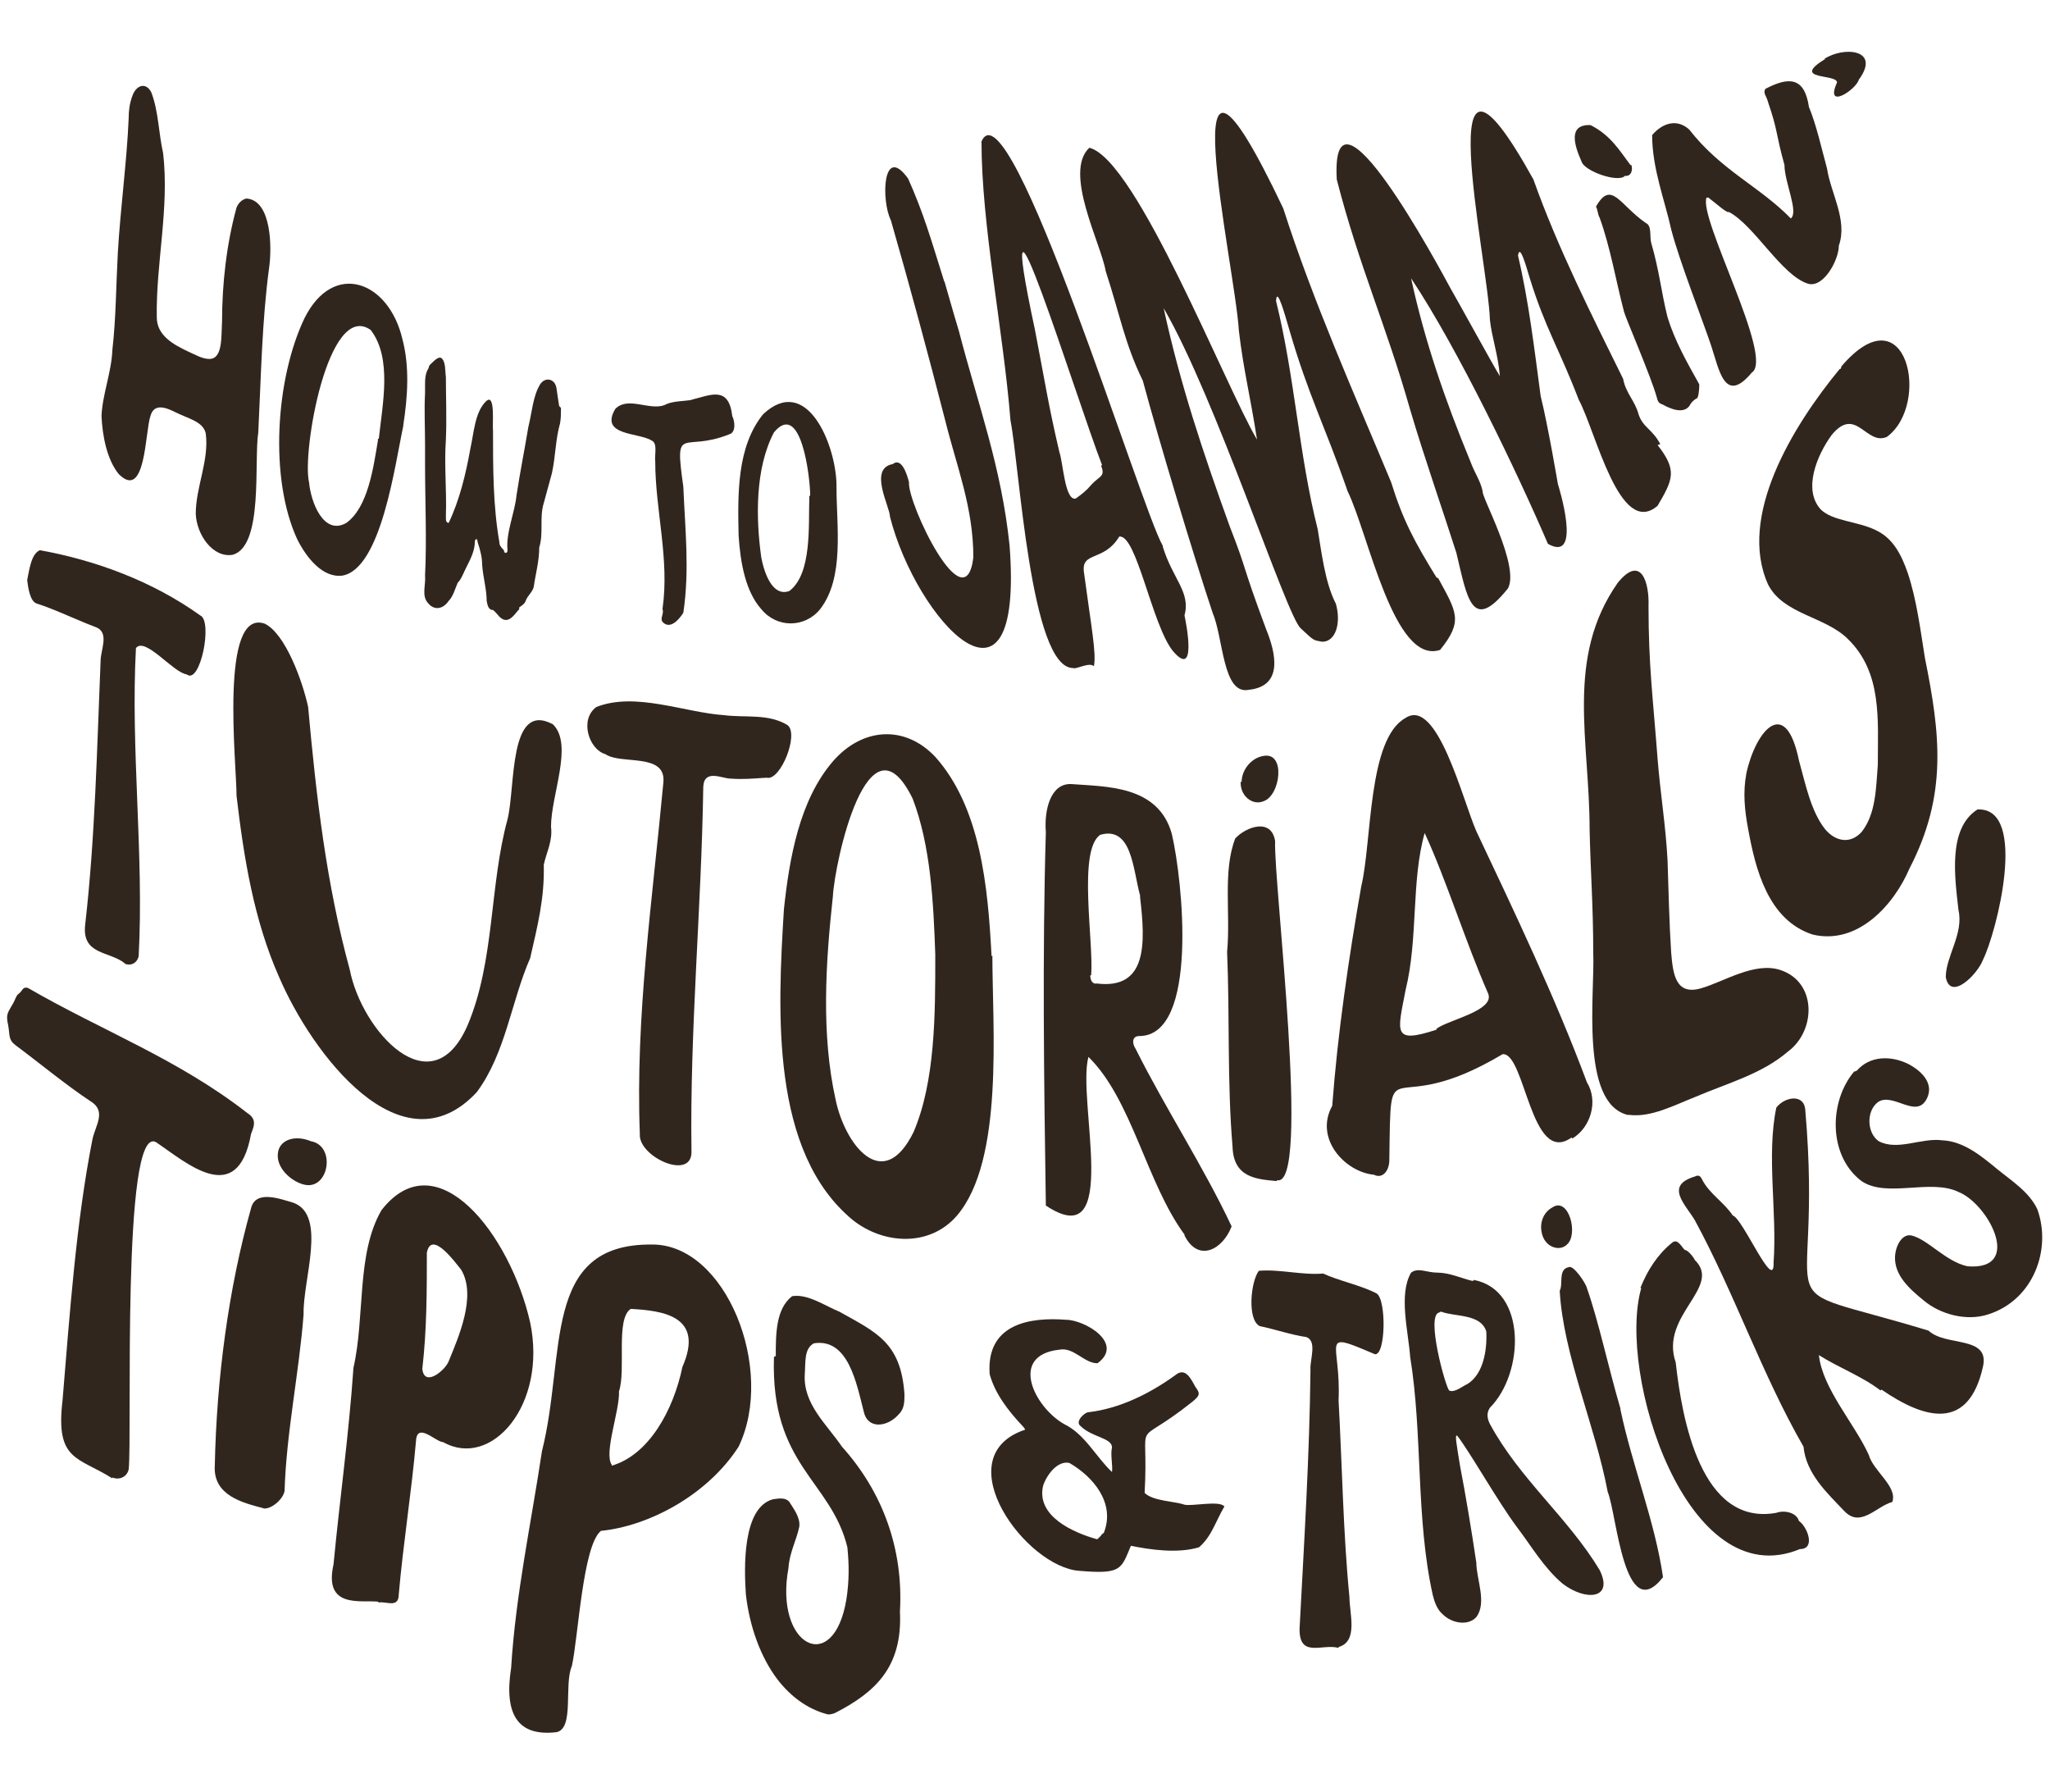
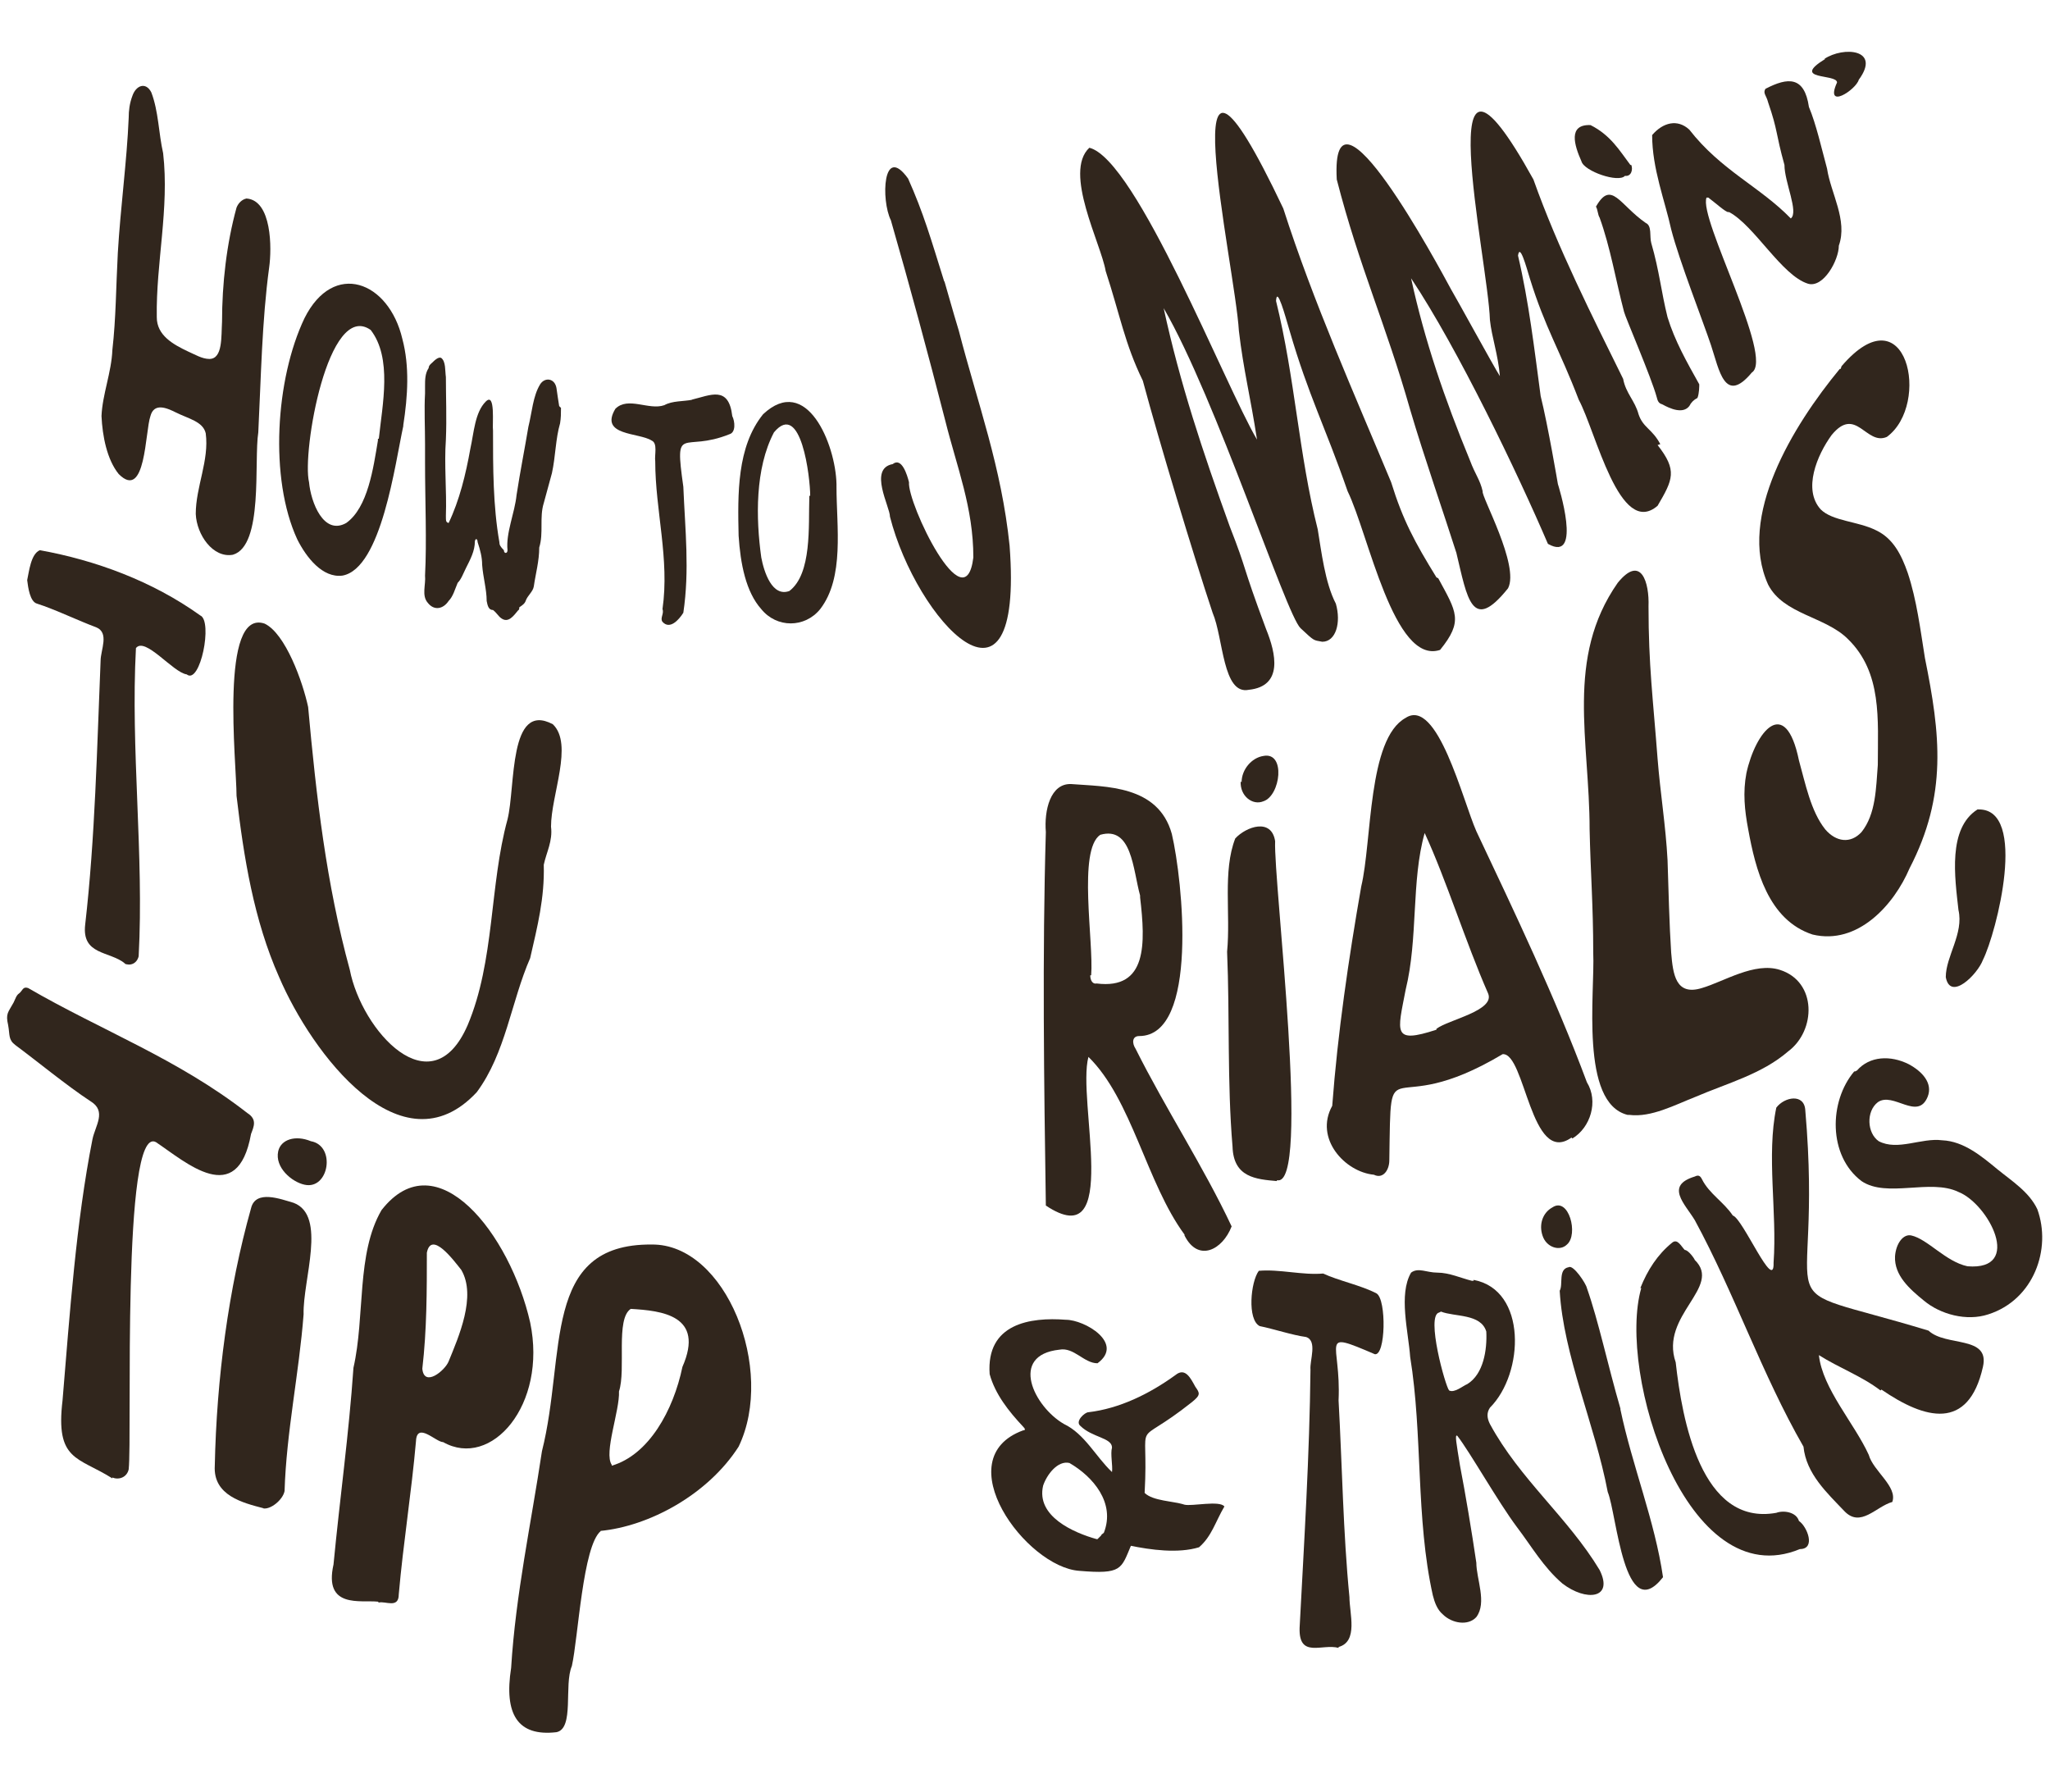
<svg xmlns="http://www.w3.org/2000/svg" id="Ebene_1" version="1.1" viewBox="0 0 226.2 197.7">
  <defs>
    <style>
      .st0 {
        fill: #31261d;
      }
    </style>
  </defs>
  <path class="st0" d="M104.2,31c.3,1,.9,3.2,1.6,5.5,2.1,8.1,4.7,15,5.6,23.7,1.6,21.1-10.3,8.2-13.2-3.2,0-1.1-2.4-5.3.3-5.8,1-.8,1.6,1.2,1.8,2-.2,2.3,6.2,15.7,7.1,8.3,0-5.5-1.8-9.9-3.1-15.1-1.9-7.4-3.9-14.8-6-22.1-1.1-2.2-.9-8.5,1.9-4.6,1.7,3.8,2.5,6.6,4,11.4Z" />
-   <path class="st0" d="M128.3,60.3c1.1,3.6,3.1,5,2.4,7.6.2.9,1.4,7.1-1.3,3.9-2.3-2.9-4-12.9-5.9-12.6-1.7,2.8-4.2,1.6-3.9,3.9.8,6,1.4,9,1.1,10.4-.5-.5-2,.4-2.3.2-4.7,0-5.9-22.3-6.9-27.3-.8-10-3.2-21.5-3.2-30.8,3.1-6.9,17.7,40.8,20,44.6ZM121.6,51.3c-2.8-7.2-12.4-38.3-7.4-14.9,1.1,5.7,1.5,8.4,2.7,13.5.4,1.1.6,5.4,1.8,5.1.7-.5,1.2-.9,1.7-1.5.9-1,1.6-.9,1.1-2.1Z" />
  <path class="st0" d="M158.7,63.8c2,3.7,2.8,4.7.2,7.9-5.1,1.7-7.9-12.8-10.2-17.5-2.5-7.2-4.3-10.5-6.4-17.7-.5-1.7-1.4-5-1.5-3.3,2.1,8.5,2.5,16.9,4.6,25.2.4,2.4.8,5.9,2,8.2.6,2.1,0,4.2-1.5,4.2-1-.2-.8,0-2.4-1.5s-9.3-25.3-15.1-35.3c1.8,8.3,4.3,15.8,7.3,24.1,2,5.1,1.2,3.8,4,11.3,1.1,2.7,1.9,6.3-1.9,6.7-2.9.6-2.8-5.7-4-8.5-2.1-6.3-5.9-18.9-7.7-25.6-2-4.1-2.5-7.2-4.1-12.1-.5-3-4.7-10.9-1.8-13.6,5.2,1.3,15,26.3,18.5,32.2-.7-4.6-1.5-7.7-2-12-.4-7.1-8.1-40.9,4.9-13.5,3.3,10.3,7.9,20.6,11.9,30.2,1.3,4.2,2.6,6.6,5,10.5Z" />
  <path class="st0" d="M182.9,49.1c2.2,2.8,1.7,3.8,0,6.7-4.2,3.6-6.8-8.2-8.7-11.7-2.1-5.5-3.7-7.9-5.4-13.4-.4-1.3-1.1-3.9-1.3-2.5,1.2,5.1,1.8,10.3,2.5,15.5.8,3.2,1.9,9.7,1.9,9.7,0,0,2.8,8.8-1.1,6.6-3.3-7.7-9.9-21.5-15.1-29.3,1.5,6.9,3.7,13.3,6.5,20.1.6,1.6,1.1,2.1,1.4,3.4-.2.5,4.1,8.2,2.8,10.7-4,5-4.5,1.1-5.7-3.9-1.3-4.1-3.6-10.7-5.1-15.8-2.7-9.5-5.6-15.7-8.1-25.4-.7-12.7,11.3,9.7,12.6,12.1.6,1,4.7,8.5,5.4,9.6-.2-2.4-.9-4.3-1.1-6.2-.2-6.6-7-36.8,4.8-15.5,2.7,7.6,6.5,15.1,9.9,22,.3,1.6,1.3,2.4,1.7,3.9.5,1.5,1.5,1.6,2.4,3.3Z" />
  <path class="st0" d="M183.4,44.6c-.4-.1-.5-.4-.6-.8-.6-2.2-3.5-8.9-3.6-9.4-.9-3.4-1.5-7.1-2.7-10.4-.2-.3-.2-.9-.4-1.2,1.7-3,2.6-.2,5.5,1.8.7.3.4,1.5.6,2.2.9,3.1,1.1,5.4,1.8,8.2.8,2.6,2.1,4.9,3.5,7.4,0,.2,0,1-.2,1.5-.4.2-.7.5-.9.9-.7.9-2.1.3-3-.2ZM180,18.2c.2.5,0,1.3-.7,1.2-.7.8-4.5-.5-4.8-1.6-.8-1.8-1.5-4.1,1-4,2.2,1.1,3.2,2.8,4.4,4.4Z" />
  <path class="st0" d="M190.7,23.4c-.3,0-1.4-1-2.2-1.6,0,0-.2,0-.2,0-.9,2.3,7.5,17.7,5,19.3-3,3.6-3.6-.3-4.5-3-.9-2.7-3.5-9.3-4.4-12.8-.7-3.2-2.1-6.7-2.1-10.4,1.2-1.4,2.8-1.8,4.1-.6,3.5,4.5,7.8,6.3,11.2,9.8.9-.7-.7-4-.7-5.9-1-3.6-.7-3.7-1.8-6.9-.2-.8-.6-1-.3-1.5,2.5-1.3,4.3-1.4,4.8,2,.8,1.9,1.4,4.6,2,6.8.4,2.7,2.3,5.7,1.3,8.5,0,1.6-1.7,4.7-3.4,4.2-2.9-.9-5.9-6.4-8.7-7.9Z" />
  <path class="st0" d="M201.3,6.5c2.1-1.4,6.3-1.1,3.8,2.3-.3,1.1-3.8,3.4-2.4.3,0-1-5.2-.2-1.3-2.6Z" />
  <path class="st0" d="M13.8,106.3c-1.7-1.4-4.8-.9-4.4-4.3,1.1-9.6,1.3-19.5,1.7-29.1,0-1.2,1-3.1-.5-3.7-1.9-.7-4.6-2-6.5-2.6-.8-.2-1-1.8-1.1-2.6.2-.9.4-2.9,1.4-3.3,6.1,1.1,12.4,3.4,17.7,7.2,1.4.6,0,7.7-1.5,6.5-1.5-.2-4.6-4.2-5.6-2.9-.6,11.2.9,22.8.3,34h0c-.2.8-.9,1.1-1.6.8Z" />
  <path class="st0" d="M26.1,87.8c0-3.6-1.9-20.7,3.1-19,2.3,1.1,4.2,6.4,4.8,9.2.9,9.9,2,19.5,4.6,29,1.3,6.7,9,15.3,13,6.1,3-7.1,2.4-15.4,4.4-22.7.9-3.6.1-13.1,5-10.5,2.3,2.2-.2,7.8-.2,11.3.2,1.6-.5,2.8-.8,4.2.1,3.7-.7,6.8-1.5,10.3-2.1,4.8-2.7,10.5-5.9,14.8-8.3,8.9-18.2-4.3-21.8-12.7-2.8-6.3-3.9-13.2-4.7-20Z" />
-   <path class="st0" d="M66.8,83.2c-1.8-.5-2.9-3.8-1-5.2,4.3-1.7,9.7.6,14.1.9,2.3.3,4.9-.2,7,1.1,1.3,1-.8,6.2-2.3,5.8-1.7.1-2.5.2-4,.1-.9,0-2.9-1.1-3,.9-.2,13.4-1.5,26.9-1.3,40.3,0,3.2-5.9.5-5.7-2-.5-13,1.4-25.9,2.6-38.8.3-3.3-4.7-1.9-6.4-3.1Z" />
-   <path class="st0" d="M109.5,105.4c0,8,1.3,22.6-3.9,28.7-3,3.5-8.1,3.2-11.5.5-9.1-7.5-8.3-23-7.6-34.3.6-5.6,1.7-12,5.4-16.3,3.2-3.7,7.9-4.1,11.3-.5,5,5.6,5.8,14.3,6.2,21.8v.2ZM103.2,105.3c-.2-5.7-.5-12-2.5-17.2-4.9-10-8.6,7-8.8,10.8-.8,7.3-1.3,15.2.3,22.4,1,4.9,5.2,10.5,8.6,3.6,2.4-5.6,2.4-13,2.4-19.4v-.2Z" />
  <path class="st0" d="M130.7,136.2c-4.2-5.7-5.8-14.9-10.6-19.6-1.3,4.8,3.7,22-4.7,16.4-.2-13.5-.4-27.7,0-41.2-.2-2.4.5-5.4,2.8-5.3,3.8.3,9.6.1,11.1,5.5,1.2,5.1,3,22.3-3.6,22.3-.8,0-.8.8-.4,1.4,3.3,6.6,7.5,13,10.6,19.6-1,2.6-3.7,4-5.2,1ZM120.3,107.6c0,.6.3,1,.7.9,5.6.7,5.4-4.4,4.8-9.5,0,0,0-.1,0-.2-.8-2.9-.9-7.7-4.4-6.7-2.5,1.7-.7,11.8-1,15.5Z" />
  <path class="st0" d="M140.9,130.3c-2.3-.2-4.8-.4-4.9-3.8-.6-7.1-.3-14.4-.6-21.5.4-4.2-.5-8.9.9-12.5,1.2-1.3,4-2.3,4.4.3-.2,4.4,4,38.4.2,37.4ZM137,86.3c0-1.4,1.1-2.7,2.4-2.9,0,0,0,0,0,0,2.5-.5,1.9,4.4,0,5-1.2.5-2.6-.6-2.5-2.2Z" />
  <path class="st0" d="M173.4,125.5c-4.5,3.2-5.1-9.4-7.6-9.2-12.9,7.7-12.3-1.6-12.5,11.7,0,1.1-.7,2.1-1.7,1.6-3.2-.3-6.6-4-4.6-7.6.6-8,1.8-16.2,3.2-24.2,1.2-5,.7-16.3,4.9-18.6,3.5-2.3,6.3,9.1,7.8,12.5,4.2,8.9,8.7,18.3,12.2,27.7,1.3,2.1.4,5-1.6,6.2ZM158.5,113.5c1.3-1,6.5-2,5.7-3.9-2.5-5.7-4.6-12.5-7-17.7-1.5,5.3-.7,11.6-2.1,17.3-.9,4.7-1.5,6,3.4,4.4Z" />
  <path class="st0" d="M179.6,123c-5.3-1.3-3.6-13.5-3.8-17.9,0-5.2-.3-8.9-.4-13.6,0-9.8-2.7-18.9,3.1-27.2,2.6-3.2,3.5,0,3.4,2.6,0,6.5.5,10.2,1,16.8.3,3.8.9,7.4,1.1,11.2.1,3.1.2,7.2.4,10.2.2,2.4.5,4.8,3.4,3.9,2.4-.7,5.8-2.9,8.6-2,4.1,1.3,4,6.7.9,9-2.9,2.5-6.7,3.5-10.2,5-2.3.9-4.9,2.3-7.3,2h-.1Z" />
  <path class="st0" d="M203.2,40.4c7.2-8.4,9.9,4.2,5,7.8-2.3,1-3.4-3.5-6.1-.2-1.6,2.2-3.2,6-1.2,8.2,1.3,1.3,4.1,1.3,6.1,2.3,1.9.9,2.8,2.7,3.5,4.7,1,3,1.4,6.3,1.9,9.4,1.7,8.4,2.5,15.1-1.7,23.2-1.7,4-5.7,8.5-10.7,7.3-4.9-1.6-6.3-7.2-7.1-11.6-.4-2.1-.6-4.1-.2-6.2,1-4.6,4.3-8.7,5.8-1.4.7,2.5,1.3,5.6,2.9,7.6,1.2,1.4,2.8,1.6,4,.3,1.6-2,1.6-4.9,1.8-7.4,0-5,.5-10.2-3.3-13.9-2.5-2.5-7.1-2.7-8.8-6-3.4-7.5,2.7-17.5,7.9-23.8h.1Z" />
  <path class="st0" d="M218.3,89.3c5.5-.1,2,13.6.5,16.6-.6,1.6-3.6,4.6-4.1,1.9,0-2.3,2-4.8,1.4-7.4-.4-3.6-1.2-9,2.1-11.1Z" />
  <path class="st0" d="M11.2,45.9c.1-2.4,1.1-4.8,1.2-7.3.4-3.5.4-7,.6-10.7.3-5.1,1-10.1,1.2-14.9,0-.8.1-1.6.4-2.4.4-1.2,1.5-1.6,2.1-.4.8,2.1.8,4.5,1.3,6.7.7,6.1-.8,12.1-.7,18.1,0,2,1.8,3,3.5,3.8.7.3,1.5.8,2.3.8,1.5,0,1.3-2.5,1.4-4.1,0-4.2.5-8.6,1.6-12.6.2-.5.6-.9,1.1-1,2.8.2,2.8,5.5,2.5,7.6-.8,5.9-.9,12.2-1.2,18.2-.5,3.2.6,12.5-2.8,13.5-2.2.4-4-2.2-4.1-4.5,0-3,1.5-5.9,1.1-8.9-.3-1.3-1.9-1.6-3.3-2.3-1-.5-2.4-1.1-2.8.4-.6,1.7-.5,9.4-3.5,6.4-1.3-1.6-1.8-4.2-1.9-6.4v-.2Z" />
  <path class="st0" d="M44.5,47c-.9,4.1-2.4,15.7-6.7,16.5-2.2.3-4-2-5-4-3.1-6.7-2.4-17.7.8-24.4,3.2-6.4,9.3-4.1,10.8,2.3.8,3,.6,6.3.1,9.5v.2ZM41.8,48.4c.4-3.8,1.5-8.9-.9-12-4.7-3.3-7.6,13.5-6.8,16.8.2,2.2,1.6,5.9,4.1,4.5,2.4-1.7,3-6.1,3.5-9.1v-.2Z" />
  <path class="st0" d="M61.9,45c0,.6,0,1.1-.1,1.7-.5,1.7-.5,3.7-.9,5.5-.3,1.1-.6,2.2-.9,3.3-.5,1.6,0,3.3-.5,4.9,0,1.5-.4,2.9-.6,4.3-.1.6-.7,1-.9,1.6-.1.3-.4.5-.7.7,0,0,0,0,0,0,0,.1,0,.3-.1.3-.5.6-1.1,1.5-1.9.9-.3-.2-.5-.6-.9-.9-.5,0-.6-.5-.7-1,0-1.3-.4-2.6-.5-4,0-.8-.2-1.6-.5-2.5,0-.3-.2-.5-.3-.1,0,1.1-.5,2-1,3-.3.6-.5,1.2-.9,1.6-.3.7-.5,1.5-1,2-.6.9-1.6,1.1-2.3.2-.7-.8-.2-2-.3-3,.2-3.8,0-8.2,0-12.5,0-.7,0-1.3,0-2,0-1.9-.1-3.8,0-5.6,0,0,0,0,0,0,0-.1,0-.3,0-.4,0-.1,0-.3,0-.4h0s0,0,0,0c0-.7,0-1.4.4-2,0-.3.3-.5.4-.6.2-.2.7-.7,1-.5.5.4.4,1.4.5,2.1,0,2.2.1,4.5,0,6.9-.2,2.8.1,5.6,0,8.4,0,.6,0,.7.3.8,1.2-2.5,1.9-5.4,2.4-8.2.4-1.8.5-4,1.7-5.2,1.1-1.1.7,2.6.8,3.2,0,4.1,0,8.3.7,12.3,0,.3.1.5.5.9,0,.4.4.4.4,0-.2-1.9.8-4.1,1-6.1.4-2.6.9-5.1,1.3-7.5.4-1.6.5-3.4,1.3-4.7.5-.8,1.6-.7,1.8.4.1.7.2,1.4.3,2Z" />
  <path class="st0" d="M76.3,44.1c2.1-.5,4.1-1.6,4.5,1.8.3.6.4,1.8-.3,2-5.2,2.1-6.1-1.3-5.1,5.8.2,4.8.7,9.2,0,13.9-.5.8-1.5,1.9-2.3,1-.3-.4.2-.9,0-1.4.8-5.5-.8-10.9-.8-16.3-.1-.7.3-2-.4-2.3-1.4-.9-5.8-.5-4-3.5,1.4-1.4,3.7.2,5.4-.4.9-.5,2.1-.4,3.1-.6Z" />
  <path class="st0" d="M92.3,53.7c0,4.4.9,10-1.8,13.5-1.7,2.1-4.8,2.1-6.5,0-1.7-1.9-2.3-5-2.5-8.1-.1-4.6-.2-9.8,2.7-13.4,4.8-4.5,8,3.3,8.1,7.7v.2ZM89.4,54.7c0-2-1-10.6-4-7-2.1,4-2,9.5-1.4,13.8.3,1.6,1.2,4.4,3.1,3.7,2.5-1.9,2.1-7.2,2.2-10.3v-.2Z" />
  <path class="st0" d="M12.4,163.1c-3.8-2.4-6.3-1.9-5.5-8.6.8-9.6,1.5-19.7,3.3-28.8.3-1.5,1.6-3.1-.2-4.2-2.6-1.7-6-4.5-8.3-6.2-.8-.6-.6-1.1-.8-2.2-.3-1.3,0-1.4.6-2.5.2-.4.3-.8.6-1,.4-.3.4-.8,1-.6,8.1,4.7,16.5,7.8,24.2,13.8,1.1.7.7,1.5.4,2.3-1.5,8.3-7.2,3.1-10.5.9-3.8-2-2.6,32.4-3,36.1-.2.9-1.1,1.2-1.8.9Z" />
  <path class="st0" d="M29.1,166.4c-2.3-.6-5.6-1.4-5.4-4.7.2-9.6,1.5-19.5,4-28.4.5-2.1,3.3-1,4.7-.6,3.7,1.4,1,8.5,1.1,12.3-.5,6.5-1.9,13-2.1,19.5-.2,1-1.6,2.1-2.4,1.9ZM30.7,127c.3-1.3,1.9-1.8,3.6-1.1,0,0,0,0,0,0,2.8.5,2,5.4-.7,4.8-1.4-.3-3.3-1.9-2.9-3.7Z" />
  <path class="st0" d="M41.7,176.7c-1.9-.2-6,.8-4.9-4.1.7-7.3,1.7-14.4,2.2-21.7,1.3-5.7.3-12.6,3.1-17.4,6.1-7.8,14.2,2.7,16.4,12.4,1.9,9.1-4.3,16.2-9.6,13.2-.8,0-2.9-2.3-3-.1-.5,5.7-1.4,11.2-1.9,16.9,0,1.6-1.5.7-2.2.9ZM47.1,138.1c0,4.3,0,8.6-.5,12.9.2,2.1,2.5.2,2.9-.8,1.1-2.7,3.1-7.2,1.4-10.1-.8-1-3.3-4.4-3.8-1.9Z" />
  <path class="st0" d="M66.3,168.9c-2,1.6-2.5,11.8-3.2,14.9-.9,2.1.3,6.9-1.7,7.3-4.3.5-5.8-2-5-7.1.5-8.1,2.2-15.9,3.4-23.9,2.7-10.7-.1-22.9,12.1-22.8,8.2-.1,13.7,13.8,9.6,22.3-3.4,5.3-9.9,8.8-15.3,9.3ZM67.5,161.7c4.1-1.2,6.8-6.1,7.8-10.9,2.5-5.7-2.3-6.2-5.7-6.4-1.7,1.1-.5,6.7-1.3,9.1.1,2.1-1.7,6.8-.8,8.1Z" />
-   <path class="st0" d="M85.6,149.6c0-2.4,0-5.2,1.8-6.6,1.7-.3,3.7,1.1,5.2,1.7,4.1,2.3,6.8,3.4,7.2,9.1,0,.8,0,1.6-.6,2.2-1.3,1.5-3.5,1.7-3.9-.3-.8-3.1-1.7-8.1-5.5-7.5-1.1.6-.9,2.1-1,3.4-.2,3.3,2.4,5.5,4.1,8,4.5,5,6.8,11.3,6.4,18.2.3,6.1-2.7,8.9-7.2,11.2-.3.1-.6.2-.9.1-2.2-.6-4-2-5.4-3.8-1.9-2.5-3.1-5.9-3.5-9.4-.2-2.9-.4-9.6,3-10.5.7-.1,1.4-.2,1.8.3.5.8,1.2,1.7,1.1,2.7-.3,1.5-1.1,2.9-1.2,4.6-1.6,8.6,5,12,6.4,3.4.3-2,.3-3.7.1-5.7-1.8-7.4-8.5-9-8.1-21h0Z" />
  <path class="st0" d="M124.8,170.5s0,0,0,0c-1.1,2.6-1,3.2-5.7,2.8-5.9-.4-14.7-12.4-6.2-15.5.3,0,.2-.2,0-.4-1.6-1.7-3.1-3.6-3.7-5.8-.4-5.6,4.5-6.3,8.4-6,2.1,0,6.5,2.6,3.5,4.8-1.5,0-2.6-1.8-4.2-1.5-5.6.6-2.8,6.3.5,8.2,2.3,1.1,3.5,3.6,5.3,5.3.1-.7-.2-2,0-2.7,0-1.1-2.2-1.1-3.5-2.4-.6-.5.5-1.5.9-1.5,3.4-.4,6.7-2,9.6-4.1,1.1-.9,1.7.4,2.2,1.3.5.7.6.9-.4,1.7-6.8,5.4-4.7,1-5.2,10,.9.9,3.2.9,4.4,1.3.8.2,3.9-.5,4.4.2-1,1.7-1.4,3.3-2.8,4.5-2.3.7-5.3.3-7.7-.2,0,0,0,0,0,0ZM121.5,169.4c0-.1.2-.2.3-.3,1.3-3.3-1.2-6.2-3.8-7.7-1.3-.3-2.5,1.3-2.9,2.5-.8,3.4,3.4,5.2,5.9,5.9,0,0,0,0,0,0,0,0,0,0,0,0,0,0,0,0,.1,0,0,0,0,0,0,0,0,0,0,0,.1-.1,0,0,0,0,0,0Z" />
  <path class="st0" d="M147.7,181.8c-1.8-.5-4.4,1.2-4.3-2.2.5-9.5,1.1-19.1,1.2-28.5-.1-1,.8-3.2-.5-3.6-1.5-.2-3.6-.9-5.1-1.2-1.4-.7-1-4.9-.1-6.1,2.3-.2,4.8.5,7.1.3,1.7.8,4.2,1.3,5.9,2.2,1.1.7,1,6.9-.2,6.7-6.3-2.7-3.7-1.4-4,5.1.4,7.2.5,14.6,1.2,21.7,0,1.8,1,4.9-1.2,5.5Z" />
  <path class="st0" d="M162.6,141.2c5.9,1.1,5.6,10.3,1.8,14.1-.4.6-.3,1.2,0,1.8,3.3,6.1,8.6,10.3,12.1,16.1,1.6,3.2-1.5,3.5-4.1,1.5-2.1-1.8-3.4-4.1-5-6.2-2.1-2.8-5.2-8.3-6.6-10.1-.3-.2-.1.8.3,3.3.6,3.1,1.3,7.3,1.8,10.7,0,1.8,1.2,4.4,0,6-.9,1-2.7.7-3.7-.3-.6-.5-.9-1.3-1.1-2.1-1.9-8.5-1.1-17.7-2.5-26.3-.2-2.8-1.3-6.9.1-9.3.8-.6,1.7,0,2.9,0,1.3,0,2.6.6,3.8.9h.2ZM158.8,144.8c-1.5.3.7,8.2,1.1,8.6.6.3,1.5-.5,2-.7,1.8-1.1,2.2-3.8,2.1-5.8-.6-2-3.5-1.6-5-2.2h0Z" />
  <path class="st0" d="M178.8,155.5c1.3,6.2,3.8,12.3,4.7,18.5-4.3,5.5-5.1-7-6.1-9.4-1.4-7.4-4.9-15.1-5.3-22.2.4-.7-.2-2.4,1-2.6.5-.3,1.9,1.8,2,2.3,1.3,3.7,2.3,8.5,3.7,13.3Z" />
  <path class="st0" d="M181,142.1c.8-2,1.9-3.7,3.5-5,.6-.5,1,.4,1.4.8.4,0,1.1,1,1.1,1.1,0,0,0,0,0,0,3.1,3-3.9,6.1-2.1,11.3.7,6.3,2.8,18.1,11.1,16.6.8-.3,2.2-.1,2.5.9.9.6,1.9,3.1.1,3.1-12.5,5.2-20.2-19.4-17.5-28.8Z" />
  <path class="st0" d="M207.5,153.4c-2.1-1.6-4.6-2.5-6.8-3.9.4,3.7,3.9,7.5,5.5,11,.5,1.8,3.2,3.5,2.6,5.2-1.8.5-3.5,2.9-5.3,1-1.9-2-4.2-4.1-4.5-7.1-4.6-8-7.6-16.9-12-25-1.1-1.8-3.3-3.8,0-4.8.4-.2.6-.1.8.3.8,1.6,2.4,2.5,3.4,4,1.1.3,4.6,8.6,4.5,5.2.4-5.6-.8-11.8.3-17.1.9-1.2,3.1-1.6,3.2.3,2.1,24.2-5.5,18.5,13.6,24.3,1.9,1.8,6.8.5,6,4-1.6,7.1-6.4,5.8-11.2,2.5Z" />
  <path class="st0" d="M204.9,118.1c1.4-1.6,3.7-1.7,5.7-.7,1.5.8,2.7,2.1,2.1,3.6-1.1,2.7-3.8-.6-5.5.6-1.3,1-1.2,3.4.1,4.3,2.1,1.1,4.7-.4,7-.1,2.4.1,4.4,1.8,6.1,3.2,1.6,1.3,3.5,2.5,4.4,4.4,1.6,4.4-.4,10-5.4,11.6-2.4.8-5.3,0-7.1-1.5-1.6-1.3-3.3-2.8-3.2-4.9.1-1.4.9-2.5,1.8-2.3,1.8.4,3.8,2.9,6.2,3.4,6.2.5,2.3-6.9-1-8.2-3.1-1.5-7.9.7-10.7-1.2-3.7-2.8-3.6-8.8-.8-12.1h.1Z" />
  <path class="st0" d="M170.2,136.3c-.4-1.2,0-2.5,1.1-3.1,0,0,0,0,0,0,1.8-1.2,2.9,3,1.6,4.1-.8.8-2.3.3-2.7-1Z" />
</svg>